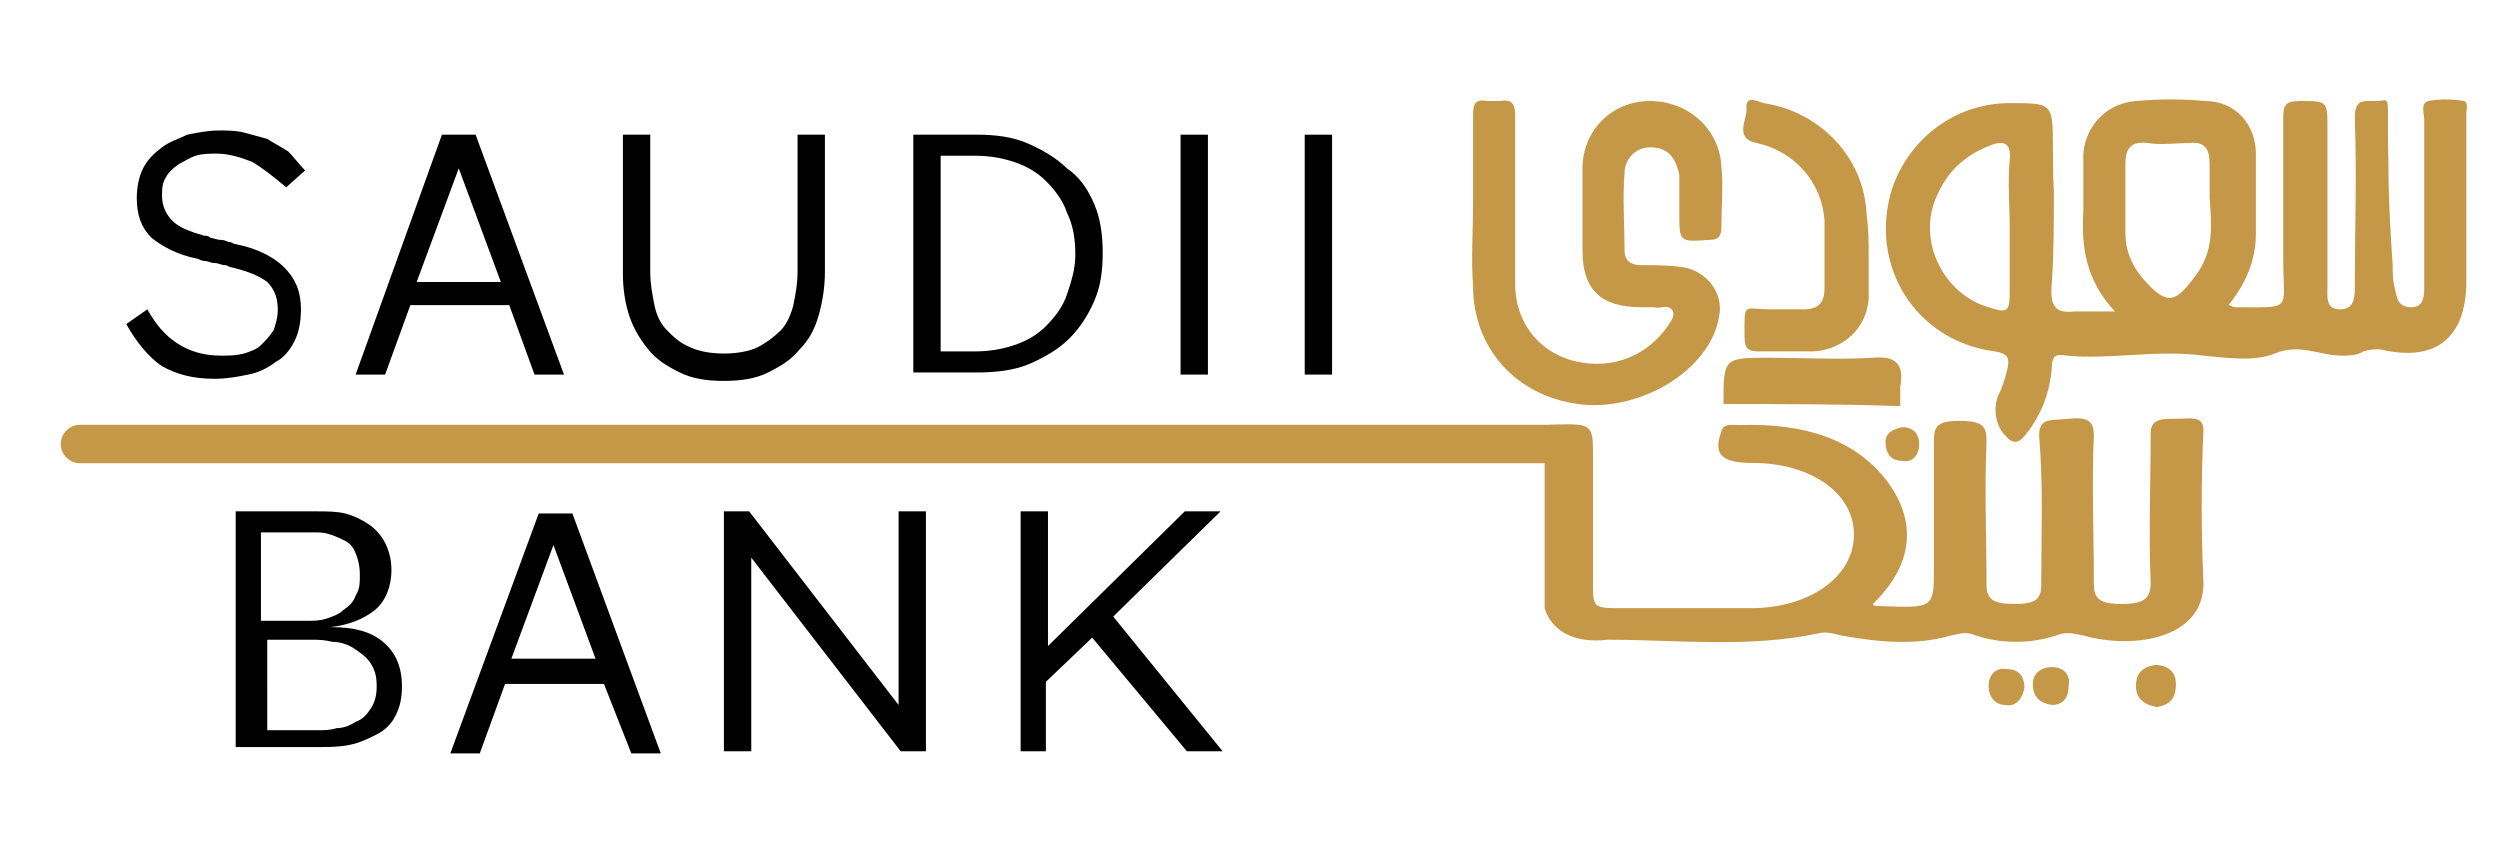
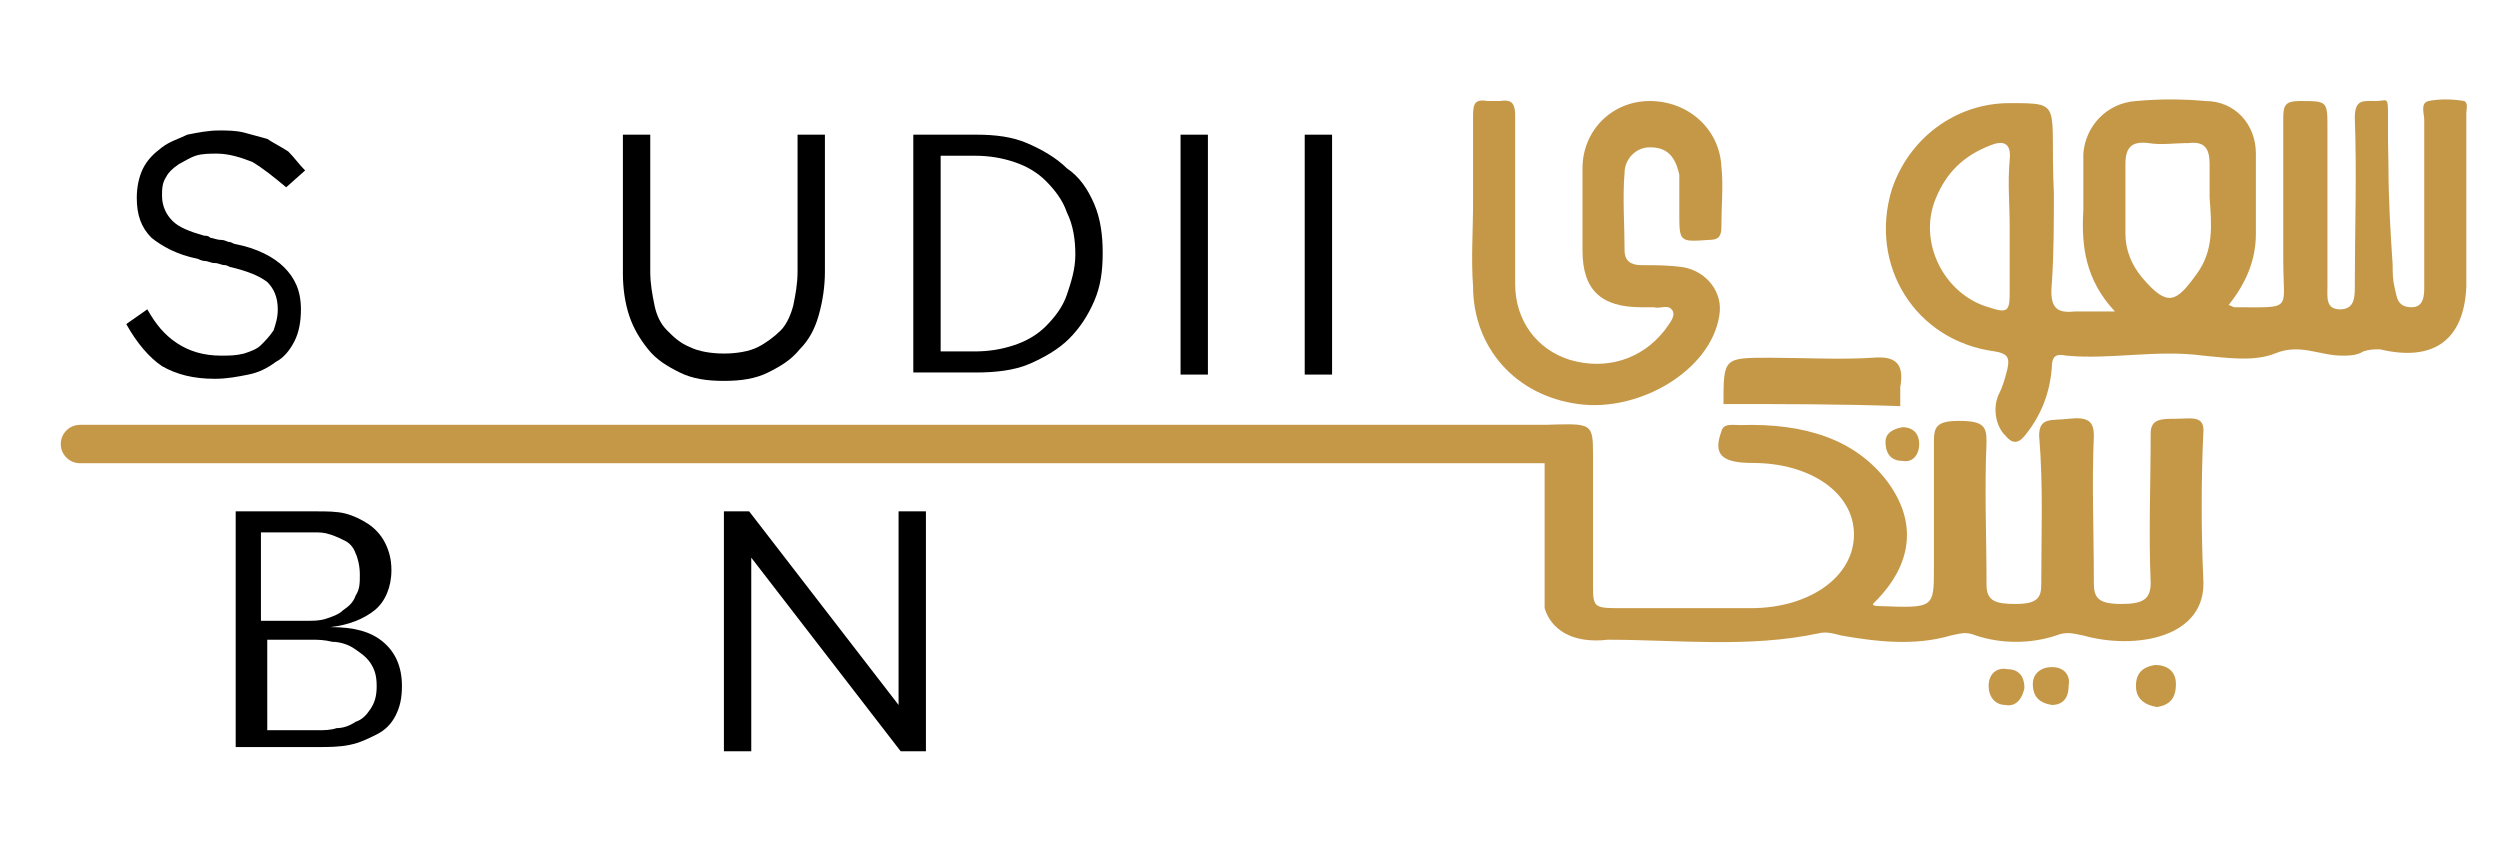
<svg xmlns="http://www.w3.org/2000/svg" x="0px" y="0px" viewBox="0 0 118.8 40.2" style="enable-background:new 0 0 118.8 40.2;" xml:space="preserve">
  <style type="text/css"> .st0{fill:none;} .st1{fill:#C59848;} .st2{fill:#FFFFFF;} .st3{fill:none;stroke:#C59848;stroke-width:4.898;stroke-linecap:round;stroke-miterlimit:10;} .st4{fill:none;stroke:#C59848;stroke-width:1.824;stroke-linecap:round;stroke-miterlimit:10;} </style>
  <g id="Layer_6"> </g>
  <g id="Layer_5"> </g>
  <g id="Layer_4"> </g>
  <g id="Layer_7"> </g>
  <g id="Layer_12"> </g>
  <g id="Layer_11"> </g>
  <g id="Layer_13"> </g>
  <g id="Layer_10"> </g>
  <g id="Layer_9"> </g>
  <g id="Layer_8"> </g>
  <g id="Layer_14"> </g>
  <g id="Layer_16"> </g>
  <g id="Layer_15">
    <g>
      <g>
        <path d="M11.2,35.7V24.3h3.9c0.4,0,0.9,0,1.3,0.1c0.4,0.1,0.8,0.3,1.1,0.5c0.3,0.2,0.6,0.5,0.8,0.9c0.2,0.4,0.3,0.8,0.3,1.3 c0,0.8-0.3,1.5-0.8,1.9c-0.5,0.4-1.2,0.7-2.1,0.8c1.1,0,1.9,0.2,2.5,0.7c0.6,0.5,0.9,1.2,0.9,2.1c0,0.6-0.1,1-0.3,1.4 c-0.2,0.4-0.5,0.7-0.9,0.9c-0.4,0.2-0.8,0.4-1.3,0.5c-0.5,0.1-1,0.1-1.5,0.1H11.2z M12.5,29.5h2.1c0.3,0,0.6,0,0.9-0.1 c0.3-0.1,0.6-0.2,0.8-0.4c0.3-0.2,0.5-0.4,0.6-0.7c0.2-0.3,0.2-0.6,0.2-1c0-0.4-0.1-0.8-0.2-1c-0.1-0.3-0.3-0.5-0.5-0.6 c-0.2-0.1-0.4-0.2-0.7-0.3s-0.5-0.1-0.7-0.1h-2.6V29.5z M12.5,34.7h2.6c0.3,0,0.6,0,0.9-0.1c0.3,0,0.6-0.1,0.9-0.3 c0.3-0.1,0.5-0.3,0.7-0.6c0.2-0.3,0.3-0.6,0.3-1.1c0-0.5-0.1-0.8-0.3-1.1c-0.2-0.3-0.5-0.5-0.8-0.7c-0.3-0.2-0.7-0.3-1-0.3 c-0.4-0.1-0.7-0.1-1-0.1h-2.1V34.7z" />
-         <path d="M28.7,32.5h-4.7l-1.2,3.3h-1.4l4.2-11.4h1.6l4.2,11.4h-1.4L28.7,32.5z M28.3,31.3l-2-5.4l-2,5.4H28.3z" />
        <path d="M34.4,35.7V24.3h1.2l7.1,9.2v-9.2h1.3v11.4h-1.2l-7.1-9.2v9.2H34.4z" />
-         <path d="M48.5,35.7V24.3h1.3v6.4l6.5-6.4h1.7l-5.1,5l5.2,6.4h-1.7l-4.5-5.4l-2.2,2.1v3.3H48.5z" />
      </g>
      <g>
        <path d="M6,15.4L7,14.7c0.4,0.7,0.8,1.2,1.4,1.6c0.6,0.4,1.3,0.6,2.1,0.6c0.4,0,0.7,0,1.1-0.1c0.3-0.1,0.6-0.2,0.8-0.4 c0.2-0.2,0.4-0.4,0.6-0.7c0.1-0.3,0.2-0.6,0.2-1c0-0.6-0.2-1-0.5-1.3c-0.4-0.3-0.9-0.5-1.7-0.7c-0.1,0-0.2-0.1-0.3-0.1 c-0.2,0-0.3-0.1-0.5-0.1c-0.2,0-0.3-0.1-0.5-0.1c-0.1,0-0.3-0.1-0.3-0.1c-1-0.2-1.7-0.6-2.2-1c-0.5-0.5-0.7-1.1-0.7-1.9 c0-0.5,0.1-1,0.3-1.4c0.2-0.4,0.5-0.7,0.9-1c0.4-0.3,0.8-0.4,1.2-0.6c0.5-0.1,1-0.2,1.5-0.2c0.4,0,0.8,0,1.2,0.1 c0.4,0.1,0.7,0.2,1.1,0.3c0.3,0.2,0.7,0.4,1,0.6c0.3,0.3,0.5,0.6,0.8,0.9l-0.9,0.8C13,8.4,12.5,8,12,7.7 c-0.5-0.2-1.1-0.4-1.7-0.4c-0.3,0-0.7,0-1,0.1C9,7.5,8.7,7.7,8.5,7.8C8.2,8,8,8.2,7.9,8.4C7.7,8.7,7.7,9,7.7,9.3 c0,0.5,0.2,0.9,0.5,1.2C8.5,10.8,9,11,9.7,11.2c0.1,0,0.2,0,0.3,0.1c0.1,0,0.3,0.1,0.5,0.1s0.3,0.1,0.4,0.1 c0.1,0,0.2,0.1,0.3,0.1c1,0.2,1.8,0.6,2.3,1.1c0.5,0.5,0.8,1.1,0.8,2c0,0.6-0.1,1.1-0.3,1.5c-0.2,0.4-0.5,0.8-0.9,1 c-0.4,0.3-0.8,0.5-1.3,0.6s-1,0.2-1.6,0.2c-1,0-1.8-0.2-2.5-0.6C7.1,17,6.5,16.3,6,15.4z" />
-         <path d="M24.2,14.5h-4.7l-1.2,3.3h-1.4L21,6.4h1.6l4.2,11.4h-1.4L24.2,14.5z M23.8,13.4l-2-5.4l-2,5.4H23.8z" />
        <path d="M30.9,6.4v6.5c0,0.6,0.1,1.1,0.2,1.6c0.1,0.5,0.3,0.9,0.6,1.2c0.3,0.3,0.6,0.6,1.1,0.8c0.4,0.2,1,0.3,1.6,0.3 s1.2-0.1,1.6-0.3c0.4-0.2,0.8-0.5,1.1-0.8c0.3-0.3,0.5-0.8,0.6-1.2c0.1-0.5,0.2-1,0.2-1.6V6.4h1.3v6.5c0,0.7-0.1,1.4-0.3,2.1 s-0.5,1.2-0.9,1.6c-0.4,0.5-0.9,0.8-1.5,1.1c-0.6,0.3-1.3,0.4-2.1,0.4c-0.8,0-1.5-0.1-2.1-0.4c-0.6-0.3-1.1-0.6-1.5-1.1 c-0.4-0.5-0.7-1-0.9-1.6c-0.2-0.6-0.3-1.3-0.3-2V6.4H30.9z" />
        <path d="M43.4,17.8V6.4h3c0.9,0,1.7,0.1,2.4,0.4c0.7,0.3,1.4,0.7,1.9,1.2C51.3,8.4,51.7,9,52,9.7c0.3,0.7,0.4,1.5,0.4,2.3 c0,0.9-0.1,1.6-0.4,2.3c-0.3,0.7-0.7,1.3-1.2,1.8c-0.5,0.5-1.2,0.9-1.9,1.2s-1.6,0.4-2.5,0.4H43.4z M44.7,16.7h1.6 c0.7,0,1.3-0.1,1.9-0.3c0.6-0.2,1.1-0.5,1.5-0.9c0.4-0.4,0.8-0.9,1-1.5c0.2-0.6,0.4-1.2,0.4-1.9c0-0.7-0.1-1.4-0.4-2 c-0.2-0.6-0.6-1.1-1-1.5c-0.4-0.4-0.9-0.7-1.5-0.9c-0.6-0.2-1.2-0.3-1.9-0.3h-1.6V16.7z" />
        <path d="M56.1,17.8V6.4h1.3v11.4H56.1z" />
        <path d="M62,17.8V6.4h1.3v11.4H62z" />
      </g>
      <g>
        <g>
          <path class="st1" d="M73.4,28.9c0-2.9,0-5.8,0-8.7c2.3-0.1,2.3-0.1,2.3,1.5c0,2.1,0,4.1,0,6.2c0,1,0.1,1,1.4,1c2,0,4.1,0,6.1,0 c2.8,0,4.9-1.5,4.9-3.5c0-2-2.1-3.4-4.8-3.4c-1.5,0-1.9-0.4-1.5-1.5c0.1-0.4,0.5-0.3,0.9-0.3c3.1-0.1,5.5,0.7,7,2.7 c1.4,1.9,1.2,3.9-0.6,5.7c0,0-0.1,0.1-0.1,0.1c0,0.1,0.2,0.1,0.3,0.1c2.6,0.1,2.6,0.1,2.6-1.8c0-2,0-4,0-6c0-0.7,0.1-1,1.2-1 c1.2,0,1.3,0.3,1.3,1c-0.1,2.3,0,4.5,0,6.8c0,0.8,0.5,0.9,1.4,0.9c1,0,1.2-0.3,1.2-0.9c0-2.4,0.1-4.7-0.1-7.1 c0-0.9,0.6-0.7,1.4-0.8c0.9-0.1,1.2,0.1,1.2,0.8c-0.1,2.3,0,4.6,0,7c0,0.7,0.2,1,1.3,1c1,0,1.4-0.2,1.4-1c-0.1-2.4,0-4.7,0-7.1 c0-0.7,0.5-0.7,1.2-0.7c0.7,0,1.4-0.2,1.3,0.7c-0.1,2.3-0.1,4.6,0,6.9c0.2,2.8-3.2,3.4-5.7,2.7c-0.5-0.1-0.8-0.2-1.3,0 c-1.2,0.4-2.6,0.4-3.8,0c-0.5-0.2-0.7-0.1-1.2,0c-1.7,0.5-3.5,0.3-5.2,0c-0.4-0.1-0.7-0.2-1.1-0.1c-3.3,0.7-6.7,0.3-10,0.3 C74.7,30.6,73.7,29.9,73.4,28.9z" />
          <path class="st1" d="M81.9,19.2c0-2.2,0-2.2,2.2-2.2c1.6,0,3.3,0.1,4.9,0c1.1-0.1,1.5,0.3,1.3,1.4c0,0.3,0,0.6,0,0.9 C87.5,19.2,84.7,19.2,81.9,19.2z" />
          <path class="st1" d="M102.5,33.6c-0.6-0.1-1-0.4-1-1c0-0.6,0.3-0.9,0.9-1c0.7,0,1,0.4,1,0.9C103.4,33.2,103.1,33.5,102.5,33.6z" />
          <path class="st1" d="M96.2,32.7c-0.1,0.5-0.4,0.9-0.9,0.8c-0.5,0-0.8-0.4-0.8-0.9c0-0.6,0.4-0.9,0.9-0.8 C95.9,31.8,96.2,32.1,96.2,32.7z" />
          <path class="st1" d="M90.4,20.3c0.5,0,0.8,0.3,0.8,0.8c0,0.5-0.3,0.9-0.8,0.8c-0.5,0-0.8-0.3-0.8-0.9 C89.6,20.6,89.9,20.4,90.4,20.3z" />
          <path class="st1" d="M97.5,33.5c-0.6-0.1-0.9-0.4-0.9-1c0-0.5,0.4-0.8,0.9-0.8c0.6,0,0.9,0.4,0.8,0.9 C98.3,33.2,98,33.5,97.5,33.5z" />
        </g>
        <g>
          <path class="st1" d="M117.2,5.4c0-0.2,0.1-0.5-0.1-0.6c-0.6-0.1-1.2-0.1-1.7,0c-0.4,0.1-0.2,0.6-0.2,0.9c0,2.6,0,5.2,0,7.9 c0,0.4,0,1-0.6,1c-0.7,0-0.7-0.5-0.8-0.9c-0.1-0.4-0.1-0.7-0.1-1.1c-0.1-1.5-0.2-3.1-0.2-4.7c-0.1-3.7,0.2-3.1-0.6-3.1 c-0.6,0-1-0.1-1,0.8c0.1,2.7,0,5.3,0,8c0,0.5,0,1.1-0.7,1.1c-0.7,0-0.6-0.6-0.6-1.1c0-0.2,0-0.3,0-0.5v-7c0-1.3,0-1.3-1.3-1.3 c-0.7,0-0.8,0.2-0.8,0.8c0,2.3,0,4.6,0,6.8c0,2.4,0.5,2.2-2.3,2.2c-0.1,0-0.2-0.1-0.3-0.1c0.8-1,1.3-2.1,1.3-3.4 c0-1.3,0-2.5,0-3.8c0-1.4-1-2.5-2.4-2.5c-1.1-0.1-2.2-0.1-3.3,0C100.1,4.9,99.1,6,99,7.3c0,0.9,0,1.8,0,2.7 c-0.1,1.7,0.1,3.3,1.5,4.8c-0.8,0-1.4,0-1.9,0c-0.9,0.1-1.2-0.2-1.1-1.3c0.1-1.4,0.1-2.9,0.1-4.3c-0.2-4.3,0.5-4.3-2.1-4.3 c-2.6,0-4.8,1.7-5.6,4.1c-1.1,3.6,1.1,7.2,4.9,7.7c0.6,0.1,0.7,0.3,0.6,0.8c-0.1,0.4-0.2,0.8-0.4,1.2c-0.3,0.6-0.2,1.4,0.2,1.9 c0,0,0,0,0.1,0.1c0.4,0.5,0.7,0.3,1-0.1c0.7-0.9,1.1-1.9,1.2-3.1c0-0.6,0.2-0.7,0.7-0.6c2.1,0.2,4.3-0.3,6.5,0 c1.1,0.1,2.4,0.3,3.4-0.1c1.2-0.5,2.1,0.1,3.2,0.1c0.3,0,0.7,0,1-0.2c0.3-0.1,0.5-0.1,0.8-0.1c2.5,0.6,4-0.4,4.1-3 C117.2,10.8,117.2,8.1,117.2,5.4z M95.5,7.6c-0.1,1.1,0,2.1,0,3.2c0,1,0,2,0,3.1c0,0.9-0.1,1-1,0.7c-2.1-0.6-3.4-3.1-2.5-5.2 c0.5-1.2,1.3-2,2.6-2.5C95.1,6.7,95.6,6.7,95.5,7.6z M104.4,13c-1,1.4-1.4,1.6-2.6,0.2c-0.5-0.6-0.8-1.3-0.8-2.1 c0-1.1,0-2.2,0-3.3c0-0.8,0.3-1.1,1.1-1c0.6,0.1,1.2,0,1.9,0c0.8-0.1,1,0.3,1,1c0,0.5,0,1.1,0,1.6 C105.1,10.7,105.2,11.9,104.4,13z" />
          <path class="st1" d="M70,9.6c0-1.4,0-2.7,0-4.1c0-0.6,0.1-0.8,0.7-0.7c0.2,0,0.4,0,0.6,0C71.9,4.7,72,5,72,5.5c0,2.7,0,5.3,0,8 c0,1.7,1,3.1,2.6,3.6c1.7,0.5,3.4,0,4.5-1.4c0.2-0.3,0.5-0.6,0.4-0.9c-0.2-0.4-0.6-0.1-0.9-0.2c-0.2,0-0.4,0-0.6,0 c-1.9,0-2.8-0.8-2.8-2.7c0-1.3,0-2.6,0-3.9c0-1.8,1.4-3.2,3.2-3.2c1.8,0,3.3,1.3,3.4,3.1c0.1,0.9,0,1.9,0,2.9 c0,0.5-0.2,0.6-0.6,0.6c-1.4,0.1-1.4,0.1-1.4-1.3c0-0.6,0-1.2,0-1.8C79.6,7.4,79.2,7,78.4,7c-0.7,0-1.2,0.6-1.2,1.2 c-0.1,1.2,0,2.5,0,3.7c0,0.5,0.3,0.7,0.8,0.7c0.7,0,1.3,0,2,0.1c1.1,0.2,1.9,1.2,1.7,2.3c-0.4,2.6-3.8,4.6-6.7,4.2 C72,18.8,70,16.5,70,13.6C69.9,12.3,70,11,70,9.6C70,9.6,70,9.6,70,9.6z" />
-           <path class="st1" d="M88.8,12.2c0,0.7,0,1.3,0,2c-0.1,1.4-1.2,2.4-2.6,2.5c-0.8,0-1.7,0-2.6,0c-0.5,0-0.7-0.1-0.7-0.7 c0-1.7-0.1-1.3,1.3-1.3c0.5,0,1,0,1.5,0c0.7,0,1-0.3,1-1c0-1.1,0-2.1,0-3.2c-0.1-1.8-1.4-3.3-3.2-3.7c-1.1-0.2-0.5-1.1-0.5-1.6 c-0.1-0.7,0.5-0.4,0.8-0.3c2.7,0.4,4.8,2.6,4.9,5.3C88.8,10.9,88.8,11.5,88.8,12.2C88.8,12.2,88.8,12.2,88.8,12.2z" />
        </g>
      </g>
      <line class="st4" x1="3.8" y1="21.1" x2="74.1" y2="21.1" />
    </g>
  </g>
  <g id="Layer_3"> </g>
  <g id="Layer_2"> </g>
</svg>